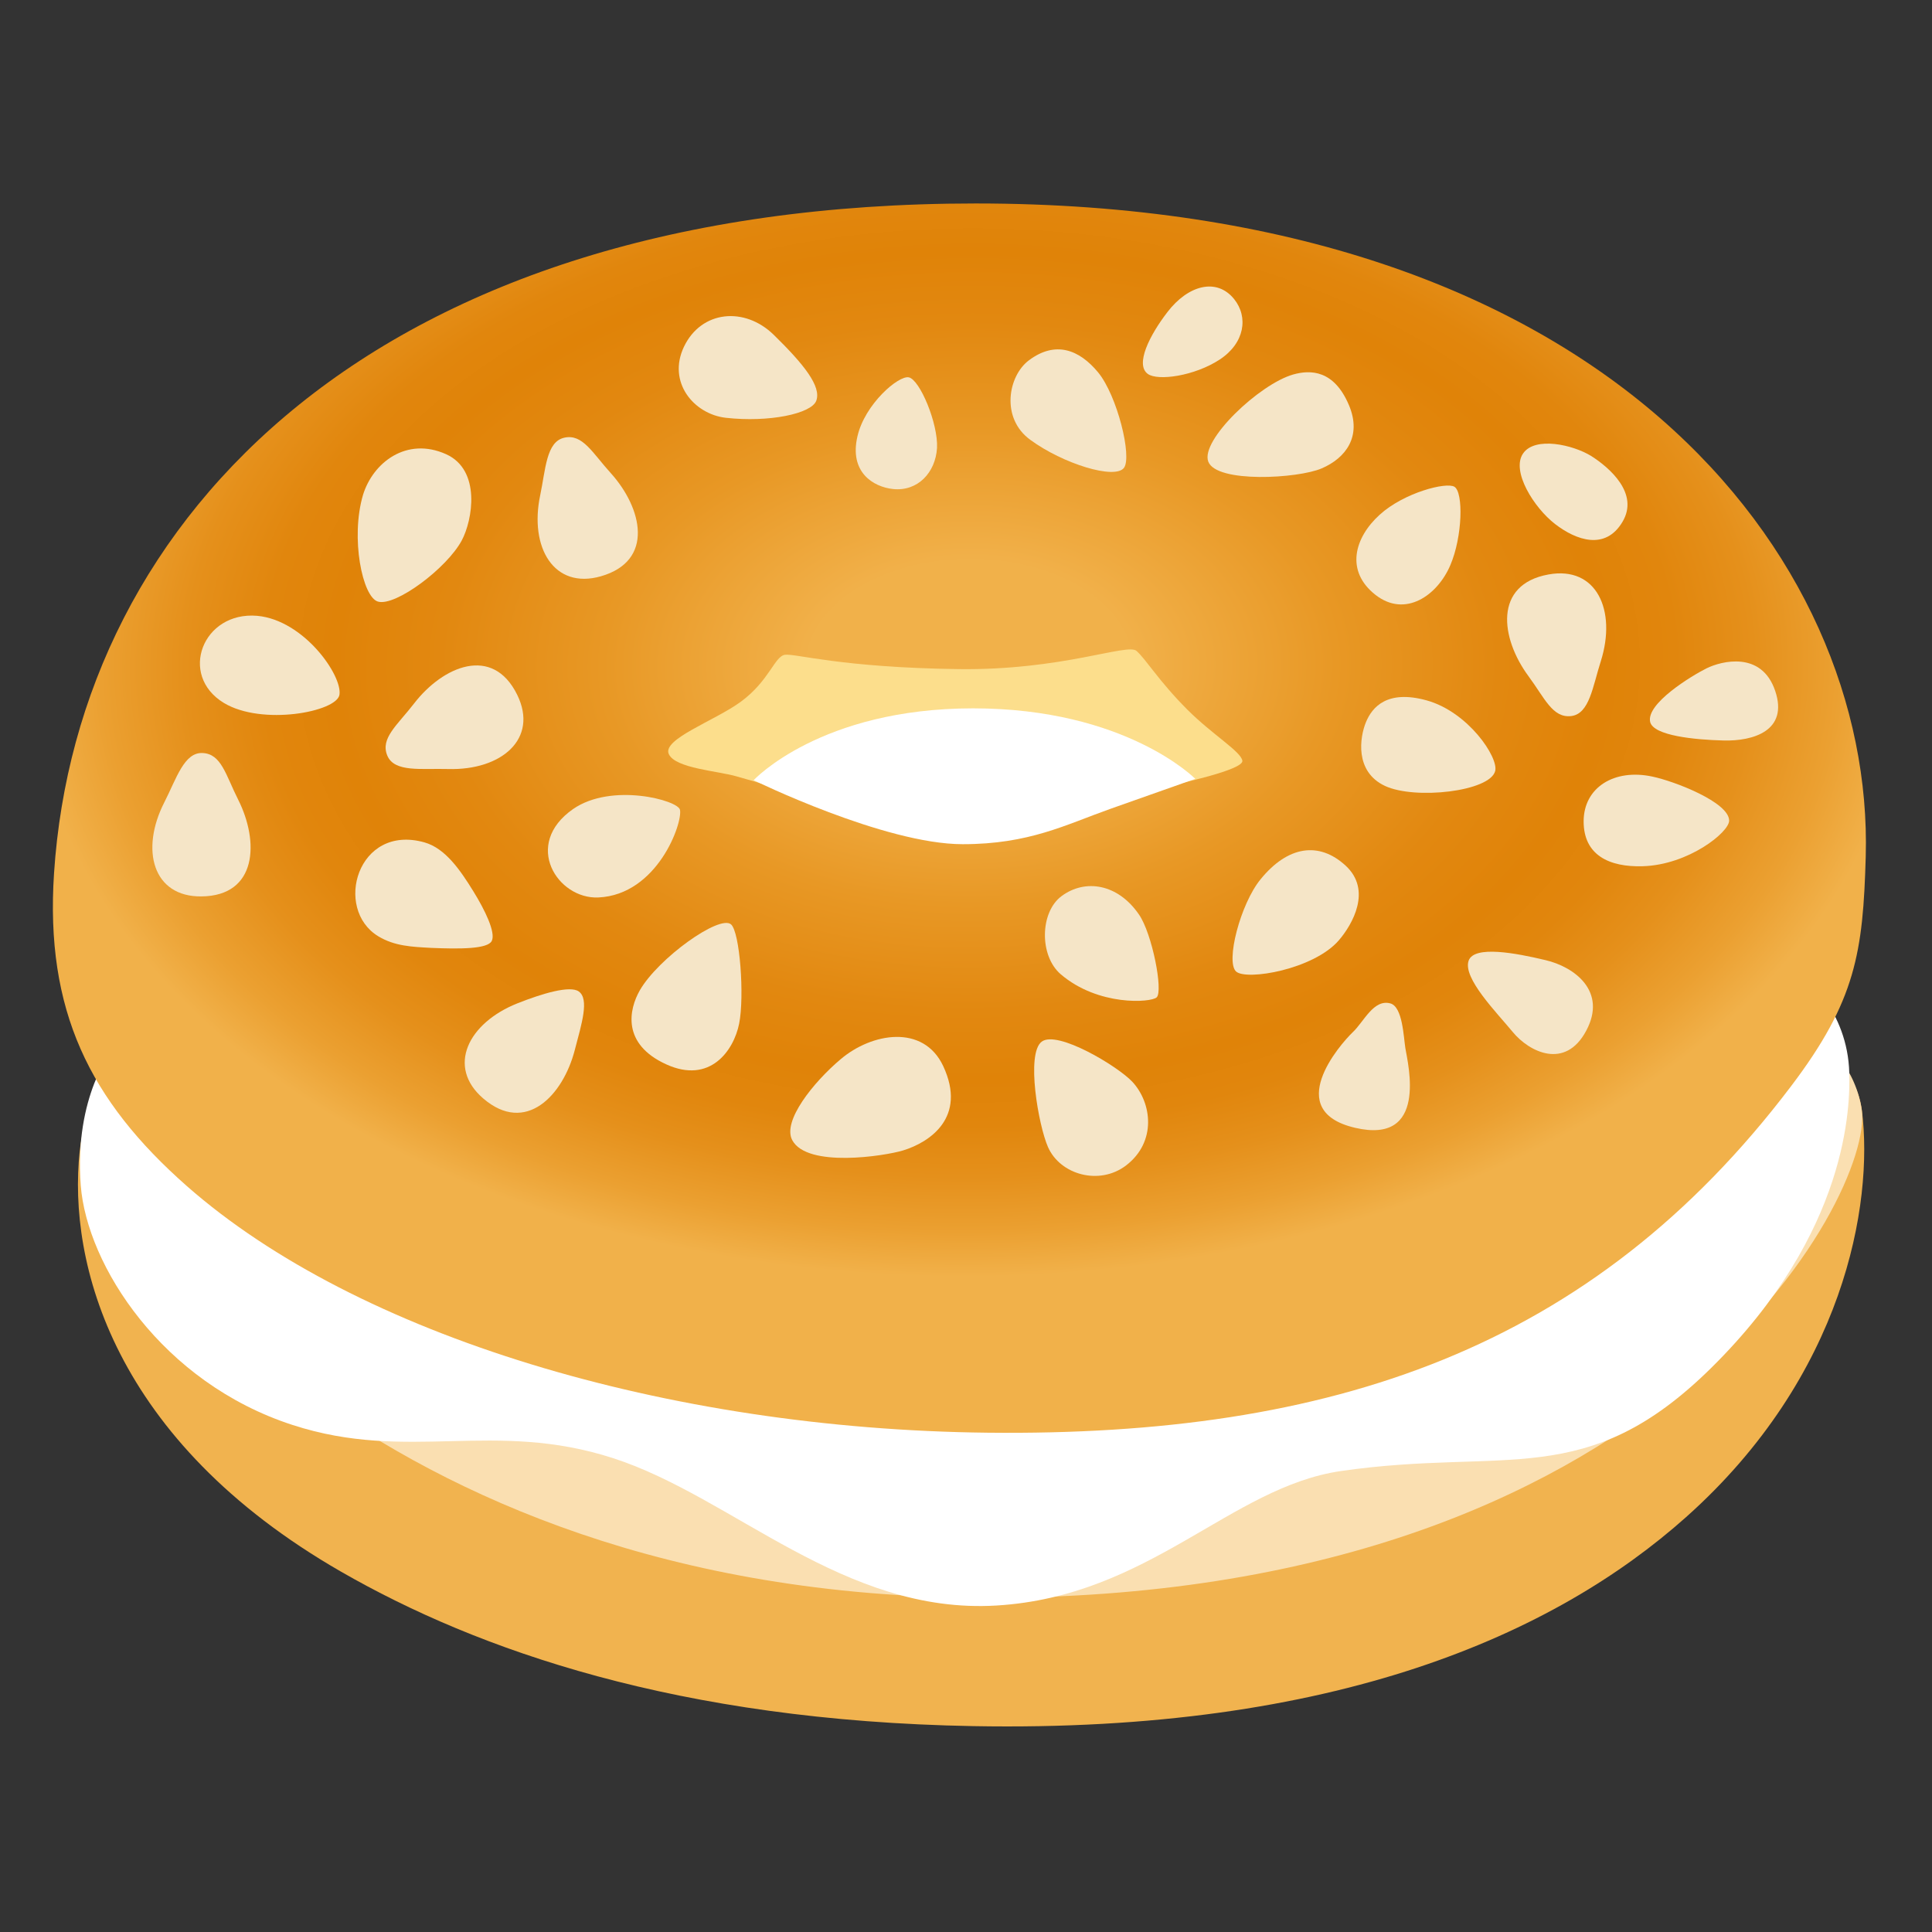
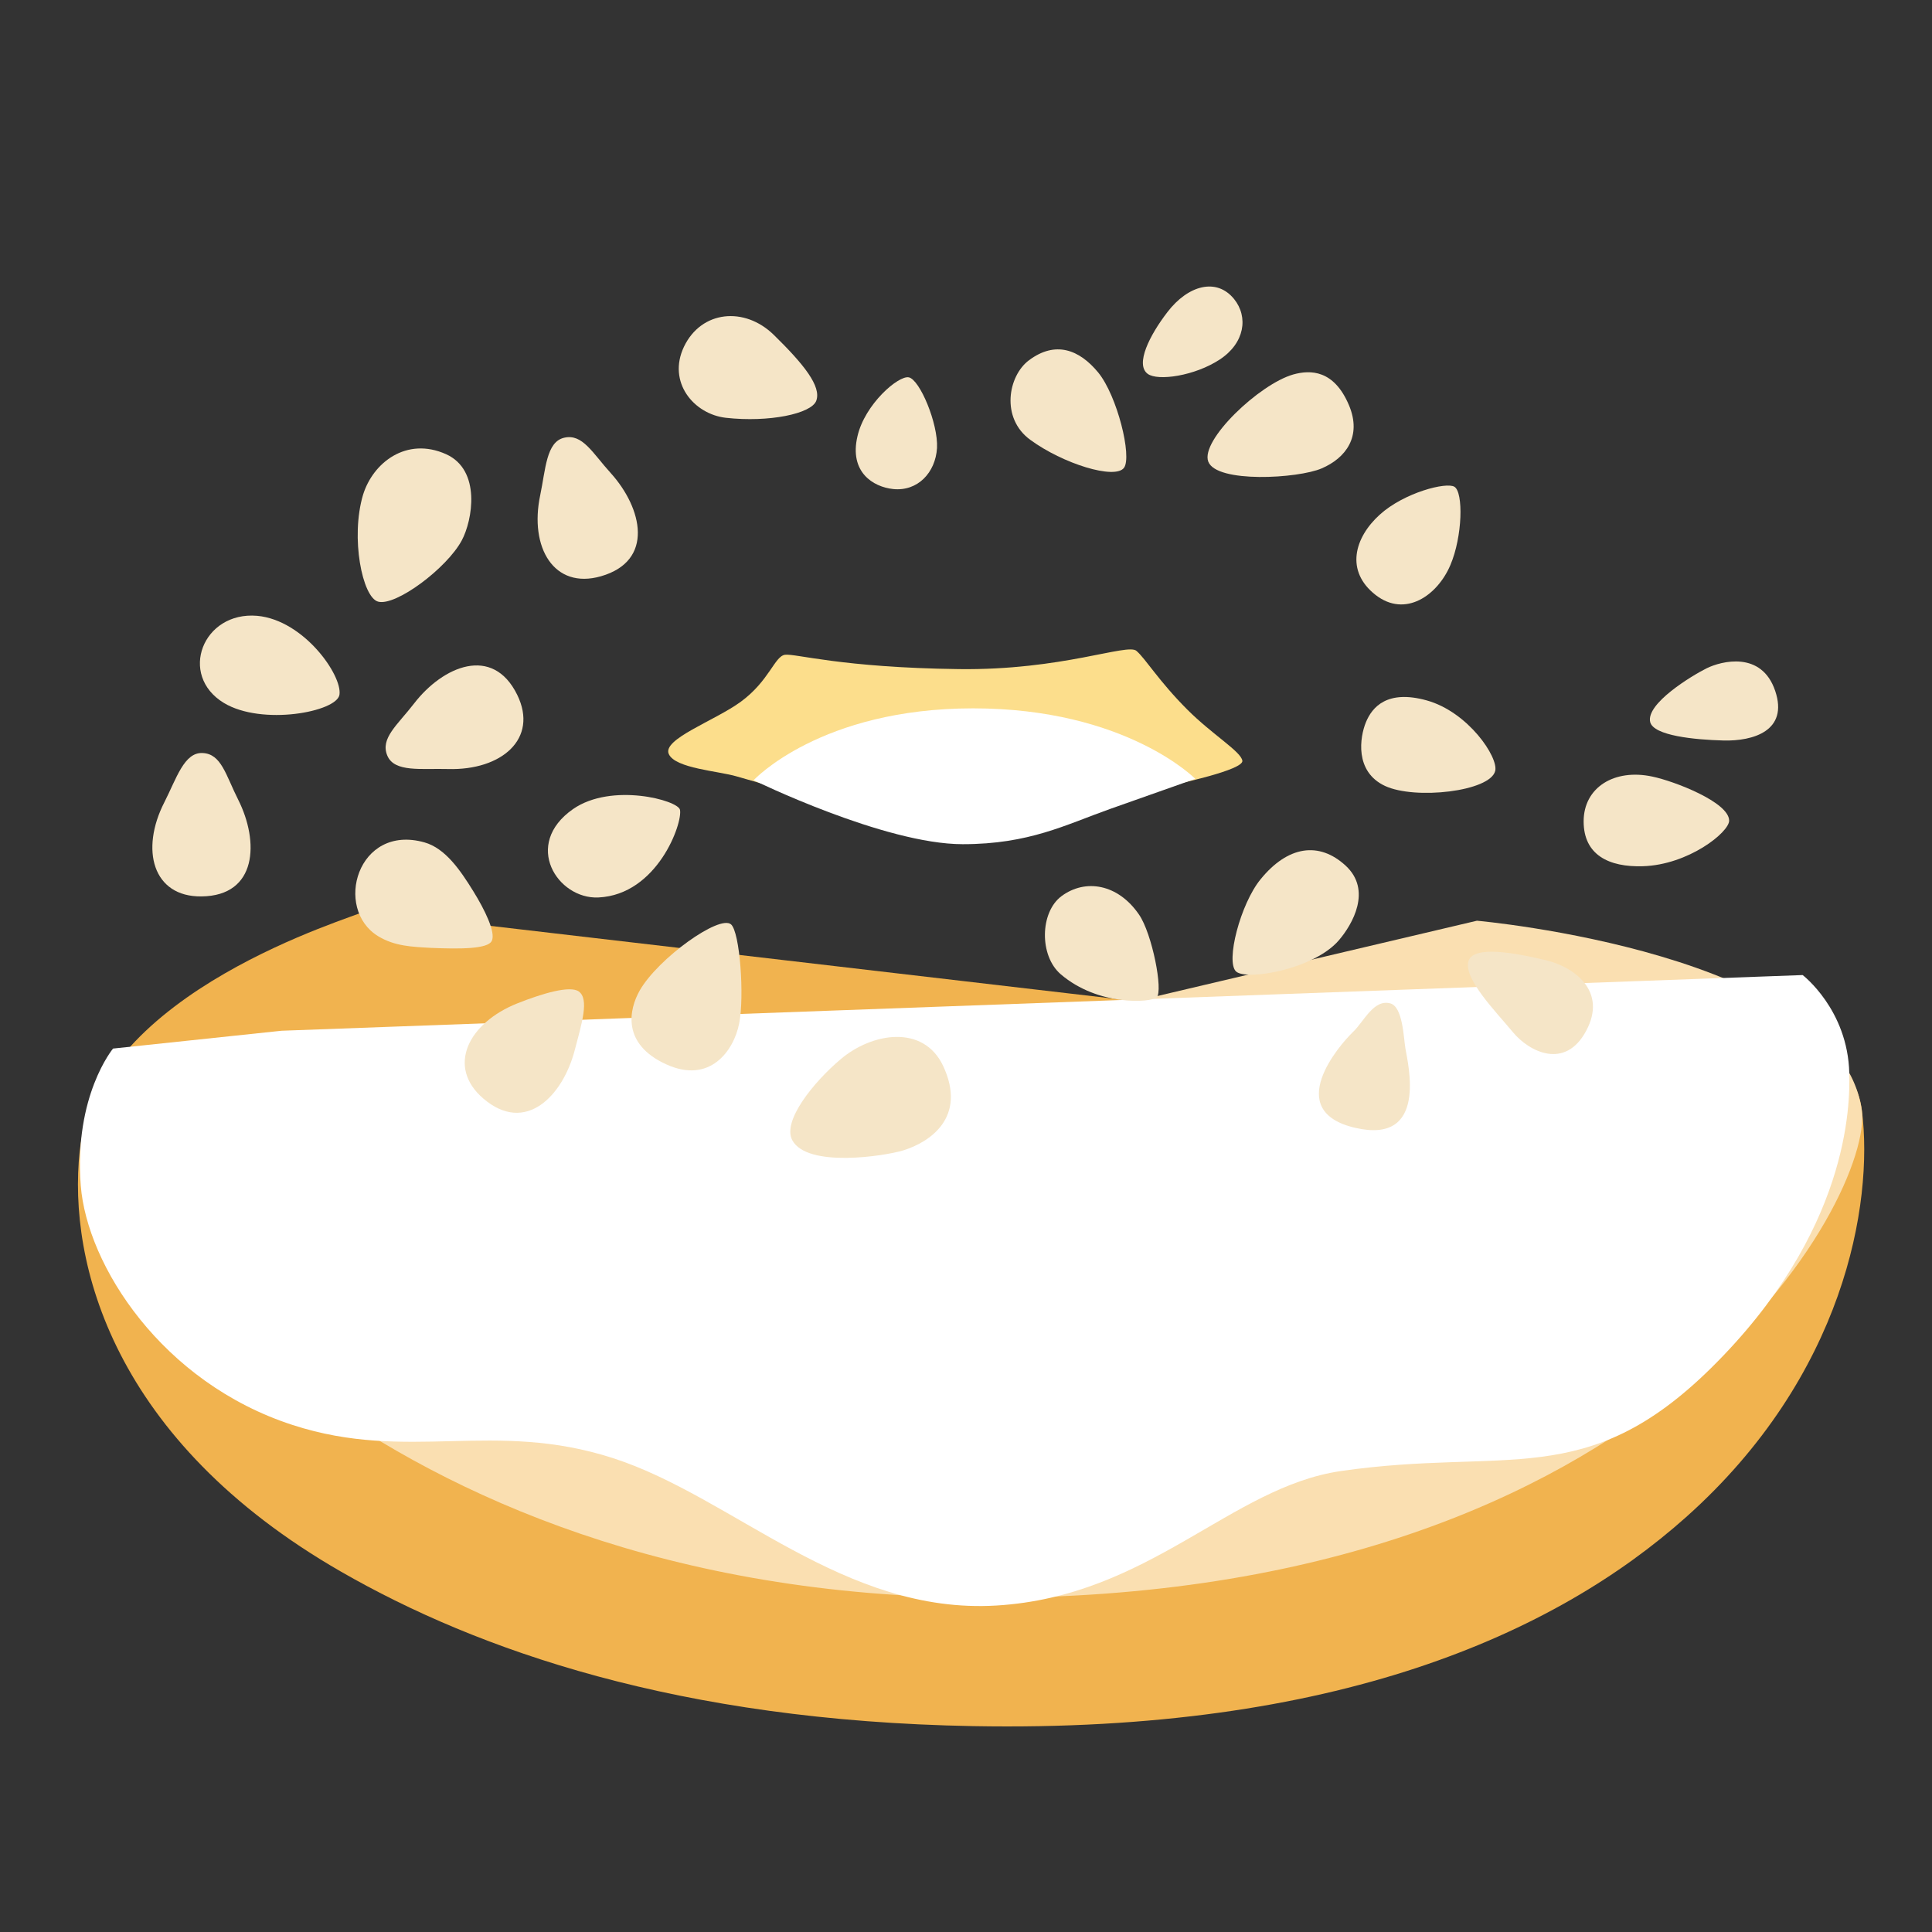
<svg xmlns="http://www.w3.org/2000/svg" width="128" height="128" style="enable-background:new 0 0 128 128;">
  <rect width="100%" height="100%" fill="#333333" stroke="none" />
  <path d="M94.23,68.55c0,0,27.81-5.46,29.13,5.04c0.77,6.19-1.17,17.57-11.65,26.92 c-8.7,7.76-23.24,14.29-47.23,13.85c-19.55-0.35-32.85-5.04-41.88-10.23C7.48,95.44,4.49,83.66,5.28,76.27 c1.13-10.6,18.12-15.46,18.89-15.9L94.23,68.55z" style="fill:#F1B34F;" />
  <path d="M7.32,79.1c0,0,16.04,26.62,57.78,26.76c45.19,0.16,59-26.83,58.25-32.28 C121.93,63.13,97.85,61,97.85,61L40.39,74.54L7.32,70.91V79.1z" style="fill:#FADFB1;" />
  <path d="M7.49,69.47c0,0-2.6,3.12-2.14,9.07c0.41,5.28,5.37,13.06,14.04,15.87c7.67,2.49,13.3-0.37,21.24,2.2 s15.26,10.37,25.39,9.76s15.51-7.85,22.82-8.91c10.98-1.59,16.23,1.36,24.53-6.83c9.15-9.03,9.2-17.44,9.15-19.53 c-0.1-4.22-3.09-6.5-3.09-6.5L18.65,68.29L7.49,69.47z" style="fill:#FFFFFF;" />
  <radialGradient id="SVGID_1_" cx="64.214" cy="44.095" gradientTransform="matrix(1 -6.535808e-03 4.261221e-03 0.652 -0.186 15.766)" gradientUnits="userSpaceOnUse" r="65.576">
    <stop offset="0.162" style="stop-color:#F1B14A" />
    <stop offset="0.169" style="stop-color:#F1B049" />
    <stop offset="0.37" style="stop-color:#E89825" />
    <stop offset="0.535" style="stop-color:#E28810" />
    <stop offset="0.642" style="stop-color:#E08308" />
    <stop offset="0.713" style="stop-color:#E1860D" />
    <stop offset="0.792" style="stop-color:#E5901B" />
    <stop offset="0.877" style="stop-color:#EBA031" />
    <stop offset="0.947" style="stop-color:#F1B14A" />
  </radialGradient>
-   <path d="M64.64,13.48C25,13.48,5.14,34.21,3.58,57.85c-0.6,9.1,2.36,15.06,8.81,20.74 c11.26,9.9,31.81,16.1,53.04,16.33c22.75,0.25,40.01-5.51,53.22-22.94c4.31-5.68,4.78-8.91,4.96-15.23 C124.16,36.93,106.33,13.48,64.64,13.48z" style="fill:url(#SVGID_1_);" />
  <path d="M44.31,49.96c-0.45-0.99,3.03-2.2,4.76-3.46c1.9-1.39,2.25-3.03,2.94-3.12 c0.69-0.09,3.72,0.85,11.51,0.95c6.84,0.09,11.17-1.73,11.77-1.21c0.61,0.52,1.47,1.99,3.38,3.9c1.65,1.65,3.55,2.77,3.64,3.38 c0.09,0.61-4.29,1.54-5.06,1.71c-0.78,0.17-25.77,0.1-25.77,0.1s-1.46-0.43-2.67-0.77C47.6,51.08,44.74,50.91,44.31,49.96z" style="fill:#FCDE8C;" />
  <path d="M63.78,55.93c4.41,0,6.82-1.29,9.78-2.34c3.09-1.09,5.63-1.99,5.63-1.99s-4.59-4.67-14.72-4.67 s-14.54,4.76-14.54,4.76S58.59,55.93,63.78,55.93z" style="fill:#FFFFFF;" />
  <path d="M37.38,29c-1.19,0.27-1.23,2.09-1.59,3.81c-0.73,3.46,0.91,6.26,4.02,5.37 c3.56-1.02,2.75-4.51,0.66-6.83C39.25,30.01,38.6,28.72,37.38,29z" style="fill:#F5E5C7;" />
  <path d="M54.08,26.55c-0.32,0.86-3.13,1.45-5.99,1.13c-2.12-0.24-3.9-2.36-2.77-4.72 c1.15-2.39,4.01-2.67,5.95-0.77C53.26,24.14,54.43,25.6,54.08,26.55z" style="fill:#F5E5C7;" />
  <path d="M60.21,25c-0.68-0.14-2.91,1.77-3.4,3.9c-0.56,2.38,1.04,3.36,2.36,3.5 c1.63,0.17,2.81-1.09,2.91-2.72C62.16,28.06,60.94,25.15,60.21,25z" style="fill:#F5E5C7;" />
  <path d="M25.66,50.06c0.47,1.13,2.27,0.84,4.03,0.89c3.53,0.1,6-2,4.58-4.91c-1.63-3.33-4.93-1.9-6.83,0.56 C26.33,48.04,25.18,48.91,25.66,50.06z" style="fill:#F5E5C7;" />
  <path d="M13.42,49.89c-1.22-0.06-1.73,1.69-2.53,3.26c-1.61,3.14-0.77,6.28,2.46,6.24 c3.7-0.04,3.83-3.63,2.43-6.41C14.96,51.36,14.67,49.94,13.42,49.89z" style="fill:#F5E5C7;" />
-   <path d="M104.1,47.44c1.21-0.15,1.42-1.96,1.96-3.64c1.06-3.37-0.29-6.32-3.47-5.74 c-3.65,0.66-3.18,4.22-1.33,6.73C102.34,46.25,102.86,47.59,104.1,47.44z" style="fill:#F5E5C7;" />
  <path d="M38.35,65.69c-0.58-0.42-2.42,0.13-4.06,0.78c-3.28,1.3-4.72,4.21-2.27,6.31 c2.81,2.41,5.28-0.2,6.06-3.21C38.54,67.82,39.05,66.2,38.35,65.69z" style="fill:#F5E5C7;" />
  <path d="M32.58,62.34c0.28-0.56-0.47-2.08-1.22-3.29c-0.87-1.41-1.86-2.85-3.24-3.24 c-4.44-1.25-6.04,4.41-3.06,6.22c1.09,0.66,2.24,0.7,3.51,0.77C30.47,62.88,32.31,62.88,32.58,62.34z" style="fill:#F5E5C7;" />
  <path d="M22.49,46.03c-0.18,1.13-5.13,2.07-7.66,0.54c-3.03-1.84-1.4-6.08,2.21-5.77 C20.13,41.08,22.69,44.75,22.49,46.03z" style="fill:#F5E5C7;" />
  <path d="M25.05,39.86c1.17,0.32,4.55-2.21,5.54-4.05c0.72-1.34,1.3-4.67-1.04-5.72 c-2.61-1.17-4.84,0.55-5.5,2.7C23.21,35.63,24.01,39.58,25.05,39.86z" style="fill:#F5E5C7;" />
  <path d="M45.05,53.65c0.19,0.87-1.49,5.63-5.41,5.81c-2.7,0.12-5.04-3.51-1.67-5.86 C40.53,51.83,44.92,53.02,45.05,53.65z" style="fill:#F5E5C7;" />
  <path d="M48.43,61.24c-0.77-0.65-4.82,2.25-6.04,4.37c-0.72,1.26-1.22,3.56,1.76,4.91 c2.88,1.31,4.46-0.9,4.82-2.7C49.33,66.02,49.02,61.74,48.43,61.24z" style="fill:#F5E5C7;" />
  <path d="M52.49,75.54c0.99,1.85,6.12,1.05,7.34,0.68c1.76-0.54,4.25-2.18,2.66-5.59 c-1.31-2.79-4.73-2.21-6.8-0.45C53.9,71.69,51.81,74.28,52.49,75.54z" style="fill:#F5E5C7;" />
-   <path d="M69.02,69.01c-1.06,0.78-0.22,5.55,0.41,6.98c0.81,1.85,3.42,2.57,5.18,1.22 c2.03-1.56,1.71-4.14,0.41-5.54C74.03,70.62,70.05,68.24,69.02,69.01z" style="fill:#F5E5C7;" />
  <path d="M76.63,66.08c-0.39,0.35-3.87,0.59-6.35-1.53c-1.43-1.22-1.39-4.11,0.05-5.18 c1.58-1.17,3.74-0.81,5.13,1.22C76.33,61.84,77.08,65.67,76.63,66.08z" style="fill:#F5E5C7;" />
  <path d="M81.9,64.37c0.7,0.61,5.13-0.14,6.8-2.07c0.91-1.06,2.21-3.33,0.45-4.95s-3.83-1.31-5.63,0.9 C82.18,59.88,81.18,63.74,81.9,64.37z" style="fill:#F5E5C7;" />
  <path d="M99.06,51.08c-0.34,1.36-5.31,1.92-7.3,0.99c-2.03-0.95-1.67-3.24-1.26-4.23 c0.41-0.99,1.4-2.16,4.01-1.44C97.27,47.16,99.29,50.18,99.06,51.08z" style="fill:#F5E5C7;" />
  <path d="M92.12,66.48c-1.11-0.31-1.76,1.21-2.48,1.89c-0.9,0.86-4.68,5.23,0.14,6.35 c4.83,1.13,3.51-4.19,3.33-5.27C92.99,68.7,92.93,66.71,92.12,66.48z" style="fill:#F5E5C7;" />
  <path d="M97.3,63.65c-0.4,1.15,1.85,3.42,2.93,4.73c1.08,1.31,3.47,2.52,4.86-0.09 c1.4-2.61-0.77-4.23-2.7-4.68C100.46,63.15,97.66,62.61,97.3,63.65z" style="fill:#F5E5C7;" />
  <path d="M114.56,54.37c0,0.77-2.7,2.93-5.72,3.02c-2.25,0.07-3.92-0.75-3.92-2.97c0-2.25,2.03-3.51,4.55-2.97 C110.92,51.75,114.56,53.15,114.56,54.37z" style="fill:#F5E5C7;" />
  <path d="M109.33,47.84c0.23,0.9,2.93,1.17,4.86,1.22c1.94,0.05,4.32-0.63,3.42-3.29 c-0.9-2.66-3.56-1.98-4.55-1.49C112.08,44.77,109.03,46.62,109.33,47.84z" style="fill:#F5E5C7;" />
-   <path d="M100.91,30.04c-0.81,1.17,0.72,3.6,2.12,4.68c1.4,1.08,3.33,1.76,4.46-0.14 c1.13-1.89-0.86-3.6-2.07-4.37C104.2,29.46,101.7,28.9,100.91,30.04z" style="fill:#F5E5C7;" />
  <path d="M96.36,32.25c-0.53-0.33-3.33,0.38-4.95,1.85c-1.68,1.52-2.3,3.74-0.27,5.32 c1.96,1.52,4.09,0.04,4.95-1.98C96.9,35.54,96.96,32.62,96.36,32.25z" style="fill:#F5E5C7;" />
  <path d="M74.47,30.99c0.54-0.75-0.45-4.77-1.71-6.31c-1.26-1.53-2.84-2.12-4.59-0.81 c-1.38,1.03-1.89,3.83,0.09,5.27C70.41,30.72,73.88,31.8,74.47,30.99z" style="fill:#F5E5C7;" />
  <path d="M76.04,24.77c0.67,0.49,3.11,0.14,4.77-0.95s1.91-2.82,0.95-4.01c-1.17-1.44-3.06-0.9-4.41,0.86 C76.17,22.2,75.19,24.14,76.04,24.77z" style="fill:#F5E5C7;" />
  <path d="M80.05,30.58c0.54,1.44,5.95,1.13,7.52,0.45c1.58-0.68,2.68-2.11,1.8-4.19 c-0.99-2.34-2.55-2.35-3.69-2.03C83.43,25.45,79.52,29.17,80.05,30.58z" style="fill:#F5E5C7;" />
</svg>